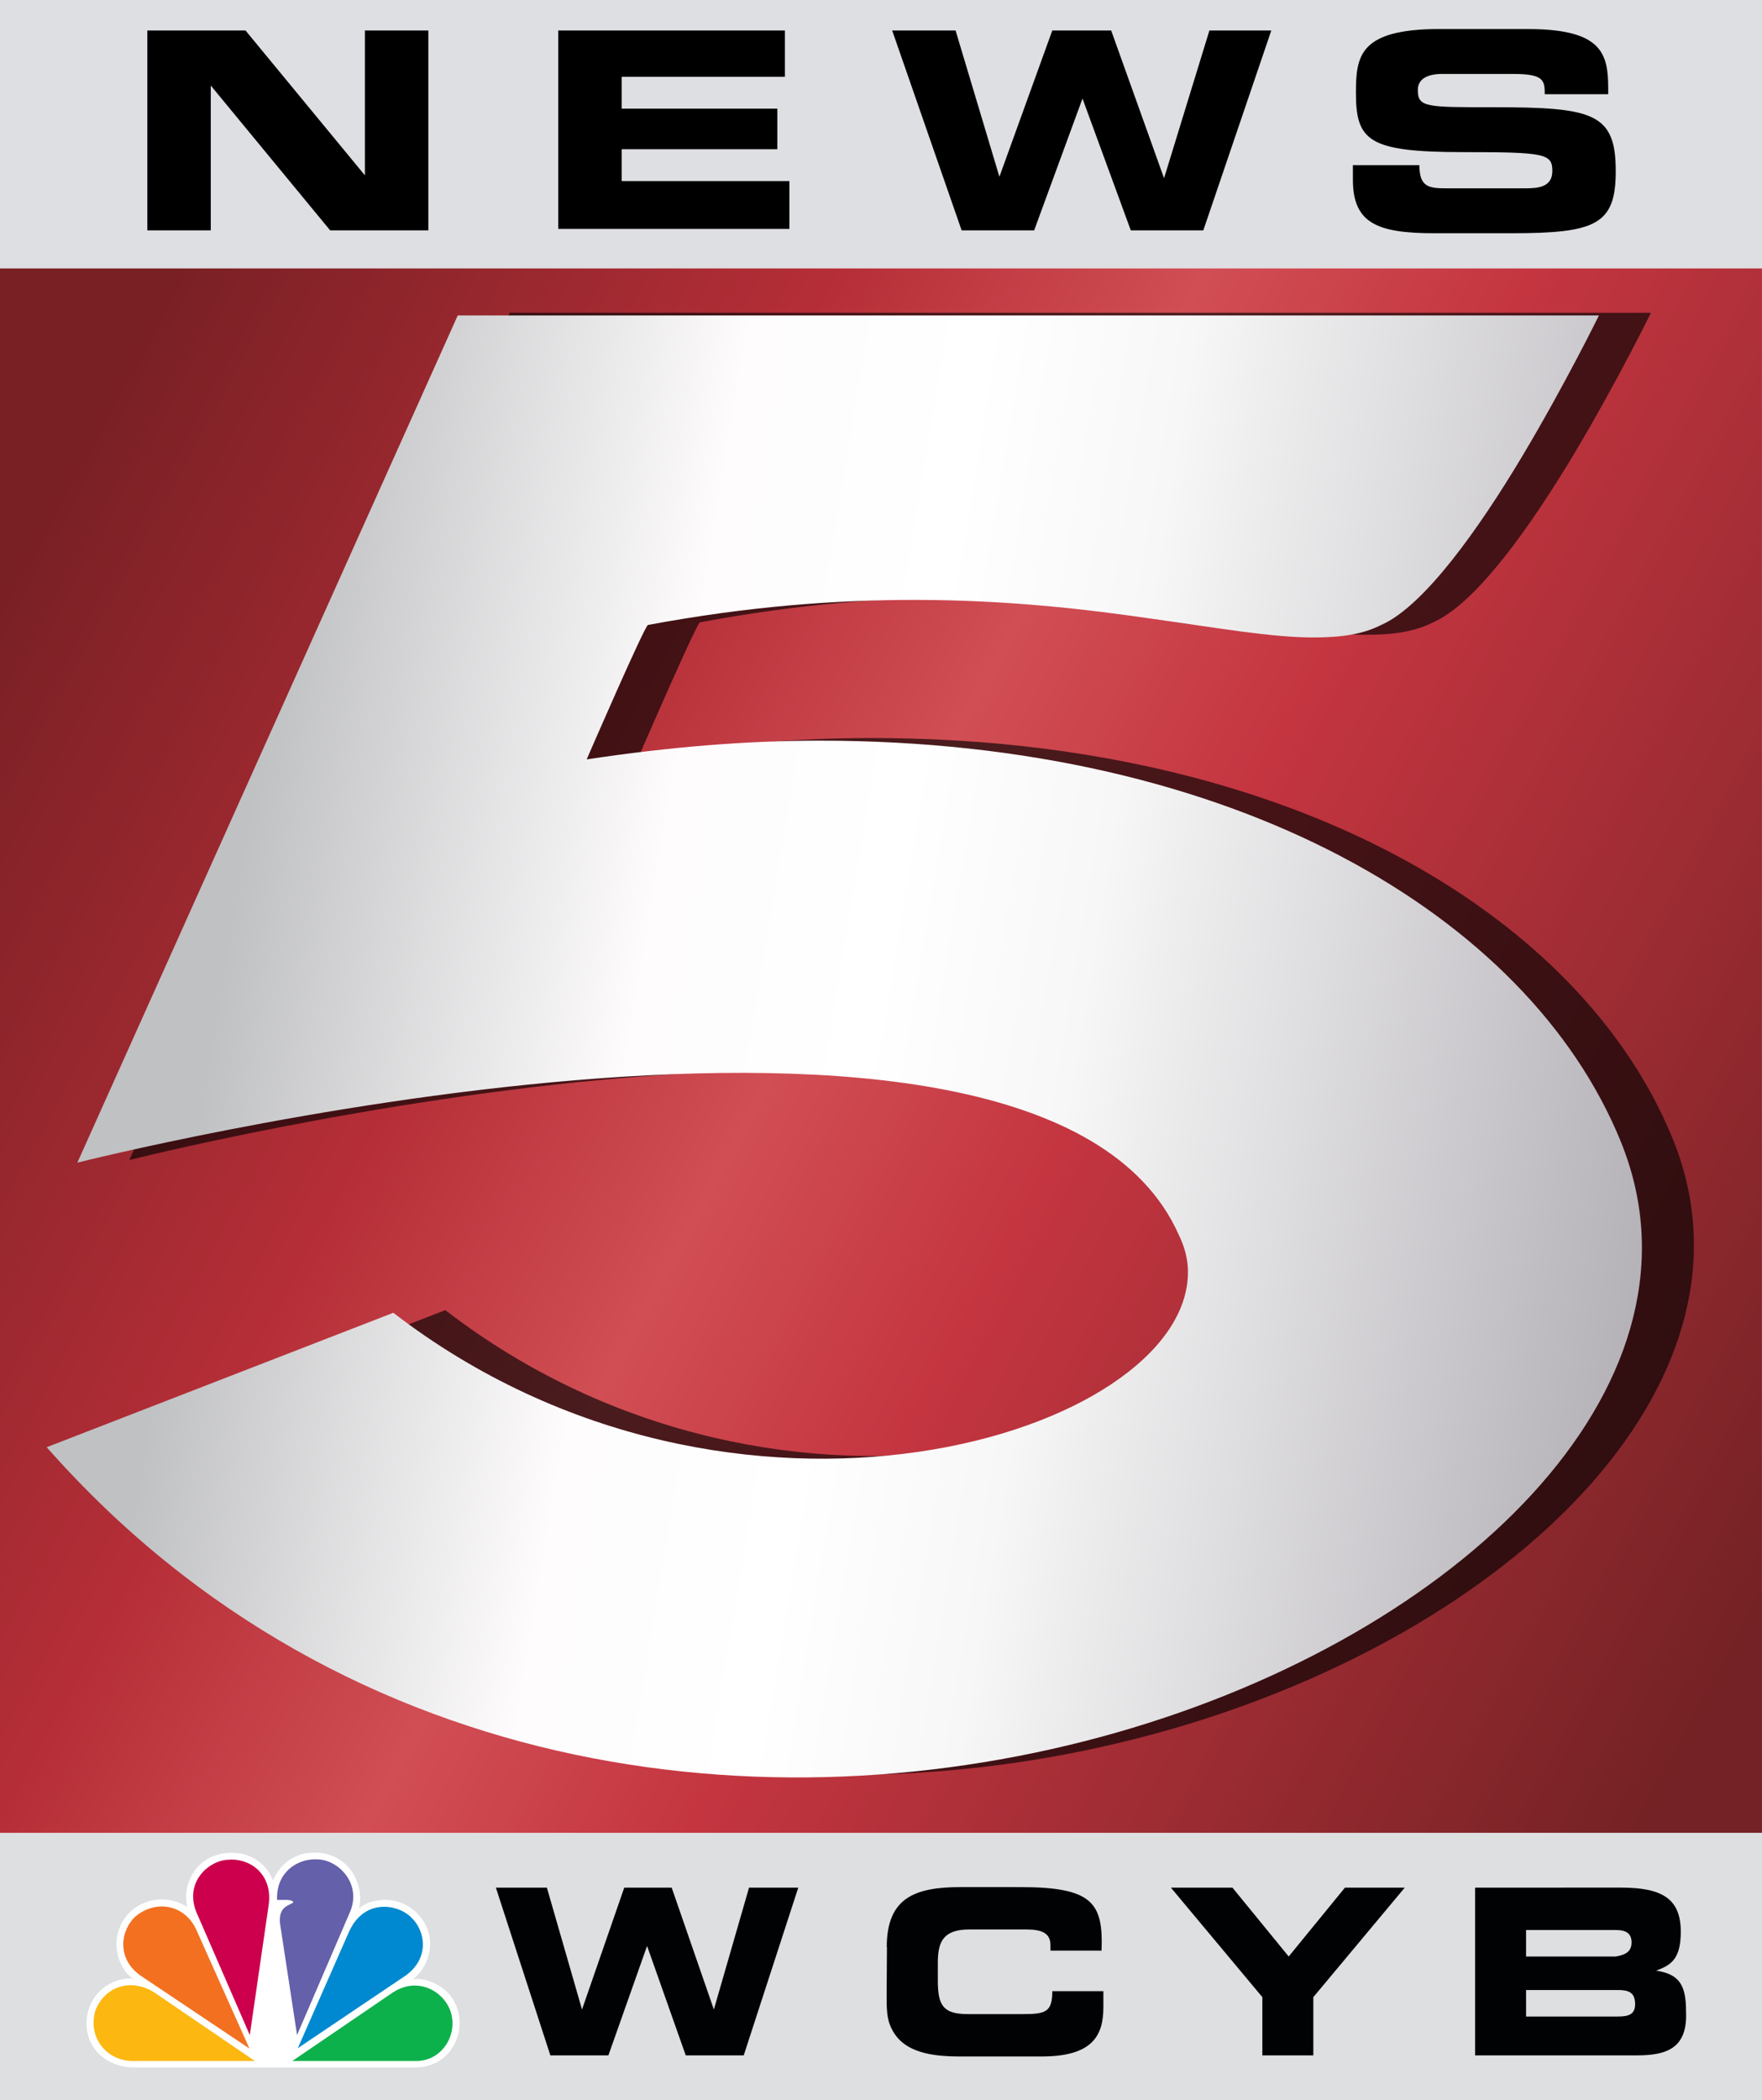
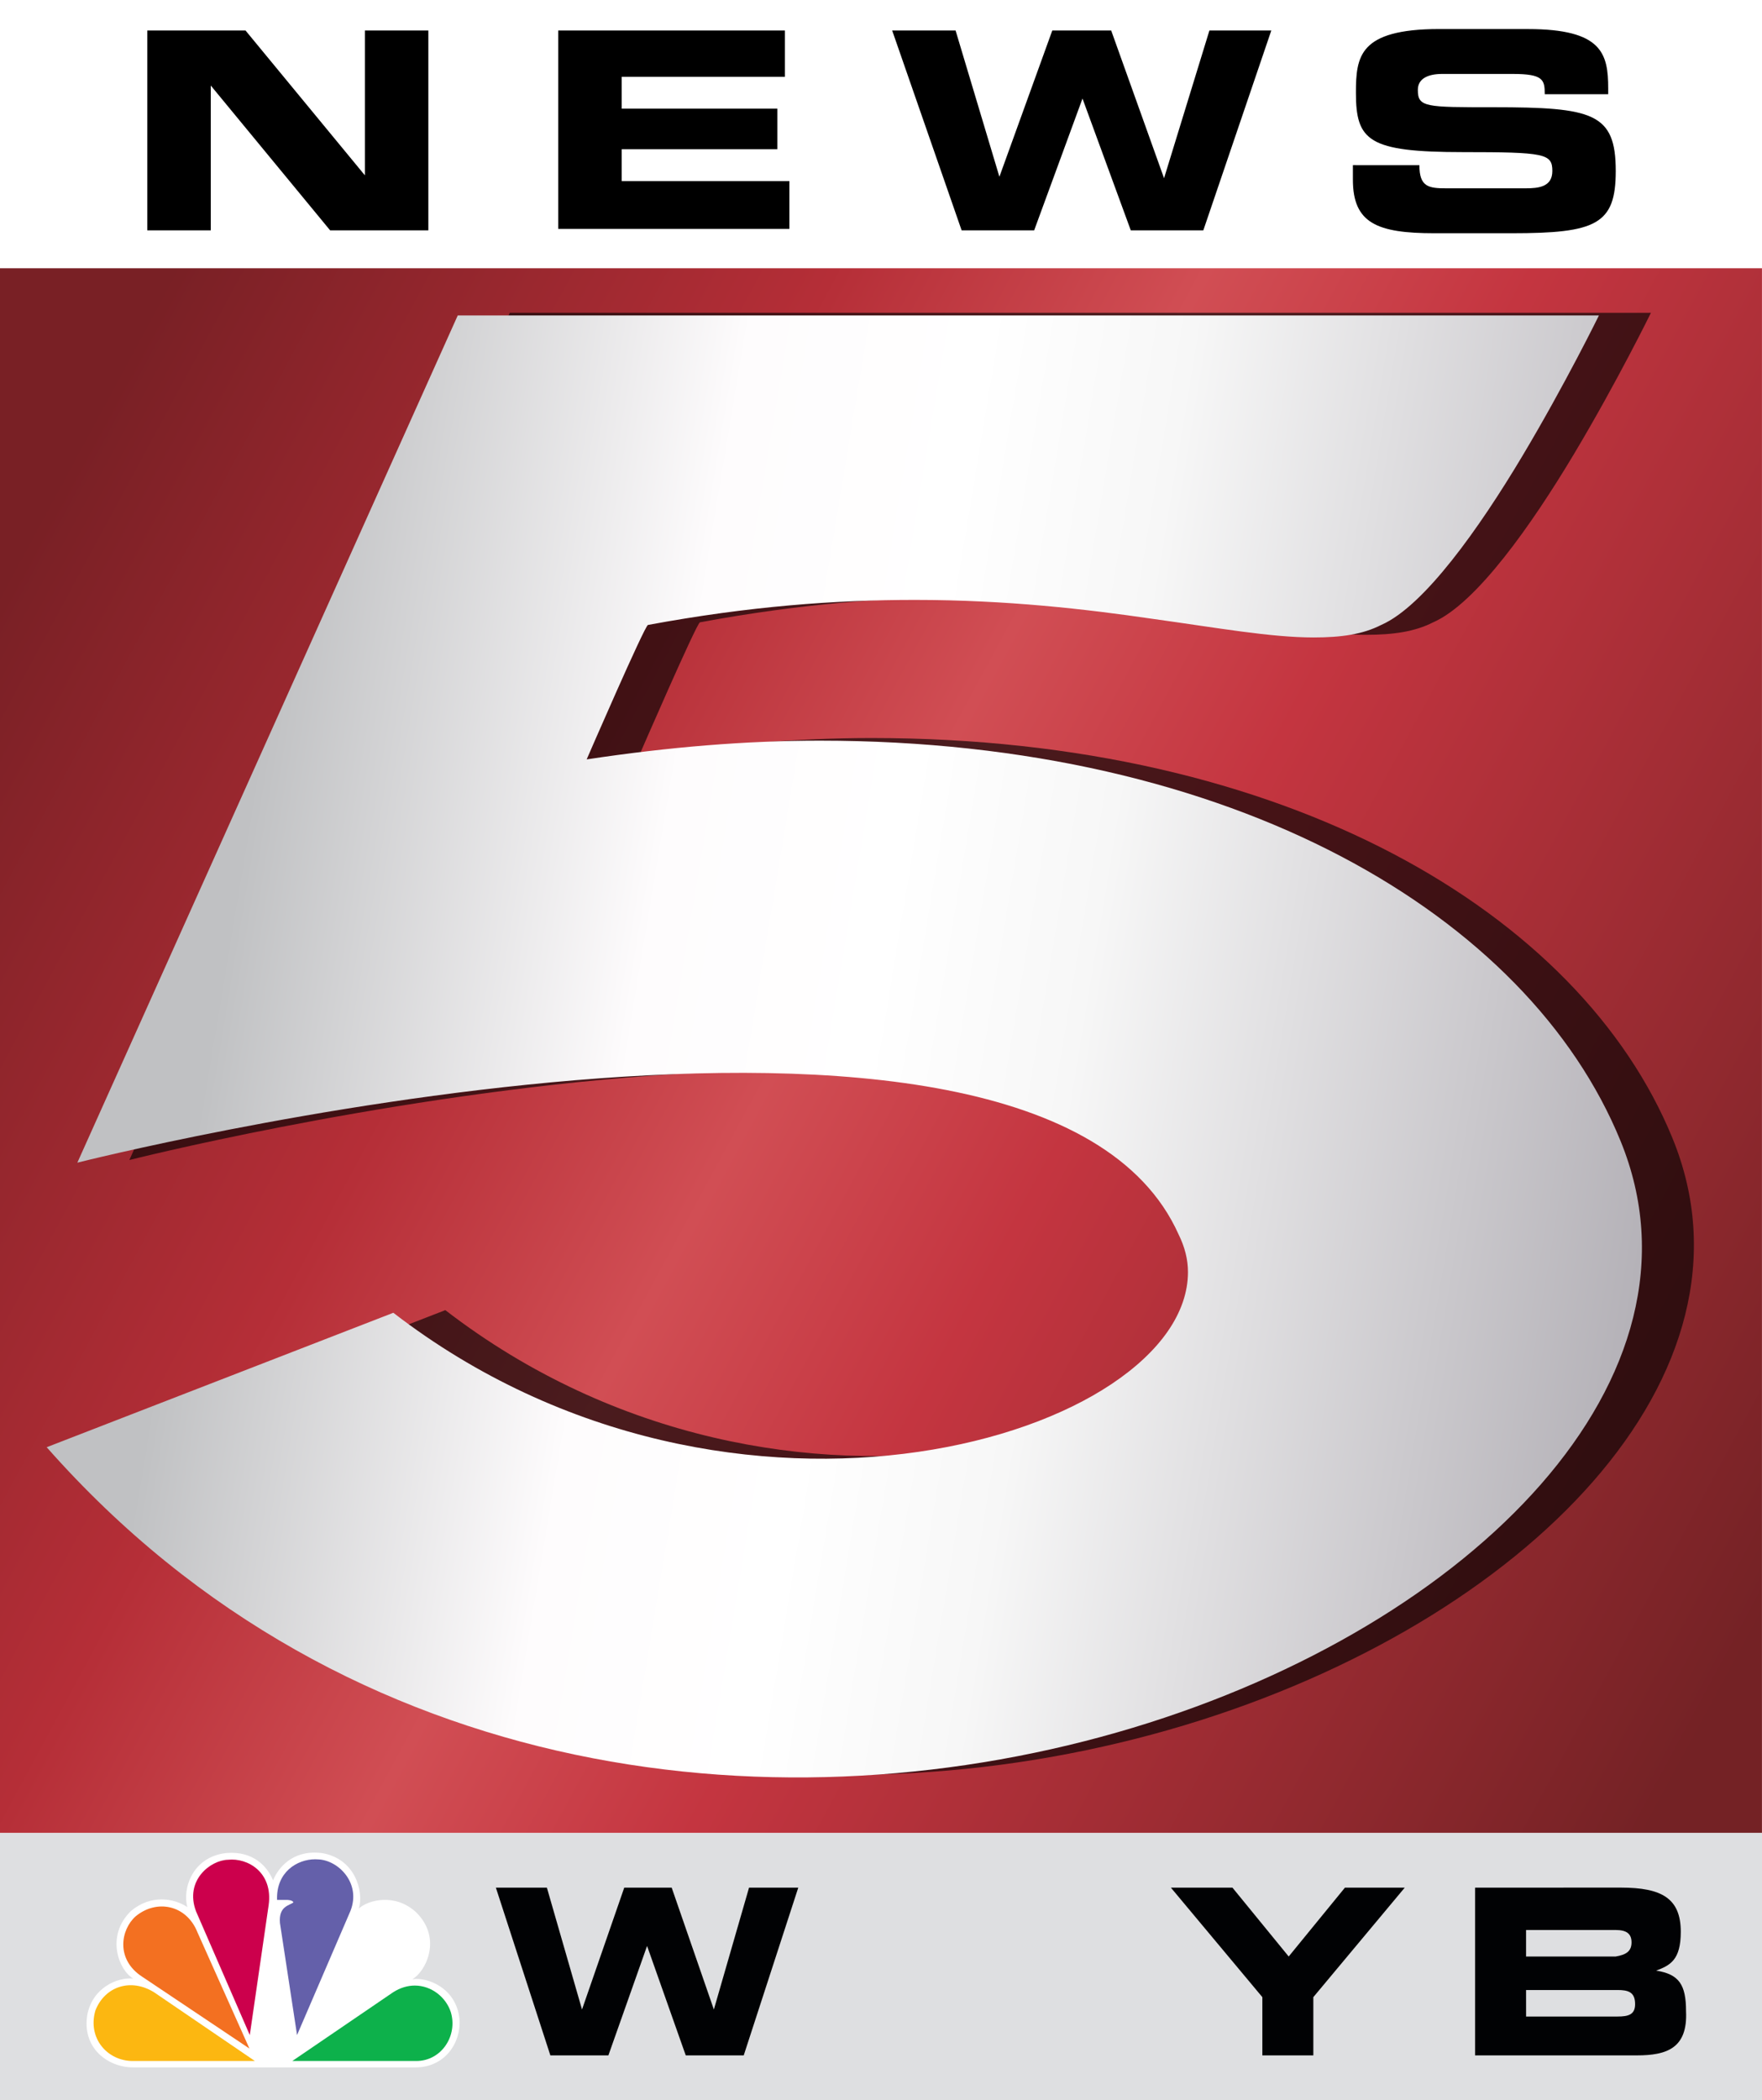
<svg xmlns="http://www.w3.org/2000/svg" xmlns:ns1="http://sodipodi.sourceforge.net/DTD/sodipodi-0.dtd" xmlns:ns2="http://www.inkscape.org/namespaces/inkscape" xmlns:xlink="http://www.w3.org/1999/xlink" version="1.1" id="Layer_1" x="0px" y="0px" viewBox="0 0 219.669 261.671" xml:space="preserve" ns1:docname="WCYB_logo_(2012).svg" width="219.669" height="261.671" ns2:version="0.92.5 (2060ec1f9f, 2020-04-08)">
  <defs id="defs19">
    <linearGradient id="linearGradient1038" ns2:collect="always">
      <stop id="stop1028" offset="0" style="stop-color:#792025;stop-opacity:1" />
      <stop style="stop-color:#b52e37;stop-opacity:1" offset="0.285" id="stop1030" />
      <stop style="stop-color:#d14e54;stop-opacity:1" offset="0.446" id="stop1032" />
      <stop id="stop1034" offset="0.587" style="stop-color:#c43540;stop-opacity:1" />
      <stop id="stop1036" offset="1" style="stop-color:#742225;stop-opacity:1" />
    </linearGradient>
    <linearGradient ns2:collect="always" id="linearGradient1010">
      <stop style="stop-color:#c0c1c3;stop-opacity:1;" offset="0" id="stop1006" />
      <stop id="stop1016" offset="0.285" style="stop-color:#fefcfd;stop-opacity:1" />
      <stop id="stop1014" offset="0.446" style="stop-color:#ffffff;stop-opacity:1" />
      <stop style="stop-color:#f7f7f7;stop-opacity:1" offset="0.587" id="stop1018" />
      <stop style="stop-color:#b4b1b7;stop-opacity:1" offset="1" id="stop1008" />
    </linearGradient>
    <linearGradient ns2:collect="always" xlink:href="#linearGradient1010" id="linearGradient1012" x1="-297.692" y1="-72.936" x2="-118.794" y2="-43.238" gradientUnits="userSpaceOnUse" />
    <linearGradient ns2:collect="always" xlink:href="#linearGradient1038" id="linearGradient1026" x1="-326.491" y1="-101.51" x2="-102.826" y2="19.49" gradientUnits="userSpaceOnUse" />
    <filter ns2:collect="always" style="color-interpolation-filters:sRGB" id="filter1060" x="-0.023" width="1.046" y="-0.025" height="1.05">
      <feGaussianBlur ns2:collect="always" stdDeviation="1.905" id="feGaussianBlur1062" />
    </filter>
  </defs>
  <ns1:namedview pagecolor="#ffffff" bordercolor="#666666" borderopacity="1" objecttolerance="10" gridtolerance="10" guidetolerance="10" ns2:pageopacity="0" ns2:pageshadow="2" ns2:window-width="1366" ns2:window-height="703" id="namedview17" showgrid="false" ns2:pagecheckerboard="true" ns2:zoom="2" ns2:cx="179.54322" ns2:cy="68.384275" ns2:window-x="0" ns2:window-y="0" ns2:window-maximized="1" ns2:current-layer="layer1" />
  <style type="text/css" id="style2">
	.st0{fill:none;}
	.st1{fill:#FFFFFF;}
</style>
  <g ns2:groupmode="layer" id="layer1" ns2:label="Layer 1" transform="translate(329.491,169.422)">
    <rect style="opacity:1;fill:url(#linearGradient1026);fill-opacity:1;stroke:none;stroke-width:5.343;stroke-linejoin:miter;stroke-miterlimit:4;stroke-dasharray:none;stroke-opacity:1" id="rect860" width="219.664" height="194.977" x="-329.491" y="-135.998" />
    <path style="opacity:1;fill:#000000;fill-opacity:0.643;stroke:none;stroke-width:31.158;stroke-linejoin:miter;stroke-miterlimit:4;stroke-dasharray:none;stroke-opacity:1;filter:url(#filter1060)" d="m -265.942,-130.445 -47.424,105.567 c 0,0 7.478,-1.891 18.976,-4.125 11.498,-2.234 27.016,-4.807 43.08,-6.147 8.032,-0.67 16.196,-1.03 24.069,-0.89 7.873,0.141 15.451,0.784 22.3,2.126 6.848,1.342 12.976,3.385 17.933,6.32 4.957,2.935 8.747,6.762 10.946,11.681 0.767,1.556 1.157,3.112 1.157,4.668 0,2.532 -0.887,5.029 -2.518,7.383 -1.631,2.354 -4.013,4.572 -6.998,6.563 -5.97,3.981 -14.374,7.045 -24.103,8.457 -4.865,0.706 -10.059,1 -15.449,0.786 -5.39,-0.214 -10.967,-0.932 -16.606,-2.253 -5.638,-1.321 -11.335,-3.245 -16.946,-5.858 -5.611,-2.613 -11.14,-5.915 -16.447,-10.006 l -43.216,16.753 c 4.709,5.332 9.687,10.082 14.882,14.28 5.195,4.199 10.611,7.847 16.175,10.988 5.564,3.141 11.277,5.766 17.093,7.926 5.816,2.159 11.731,3.853 17.683,5.107 11.904,2.508 23.958,3.28 35.707,2.623 11.749,-0.657 23.197,-2.748 33.858,-5.962 10.661,-3.214 20.543,-7.559 29.185,-12.721 8.641,-5.162 16.032,-11.142 21.721,-17.643 5.689,-6.501 9.674,-13.52 11.479,-20.751 0.902,-3.615 1.264,-7.281 1.021,-10.965 -0.243,-3.684 -1.091,-7.381 -2.597,-11.057 -2.869,-7.013 -7.318,-13.64 -13.18,-19.63 -5.863,-5.99 -13.142,-11.348 -21.676,-15.829 -8.534,-4.48 -18.314,-8.077 -29.196,-10.56 -10.882,-2.484 -22.866,-3.847 -35.775,-3.847 -9.176,0 -18.734,0.778 -29.06,2.334 0,0 7.262,-16.753 7.645,-16.753 12.625,-2.337 23.337,-3.12 33.28,-3.12 11.476,0 21.414,1.163 29.446,2.334 8.409,1.165 14.915,2.345 20.269,2.345 3.444,0 6.122,-0.389 8.416,-1.56 2.677,-1.168 5.731,-4.183 8.791,-8.03 3.059,-3.847 6.125,-8.528 8.802,-13.009 5.354,-8.962 9.551,-17.527 9.551,-17.527 z" id="path858" ns2:connector-curvature="0" />
    <g id="g14" transform="translate(-4.332,-0.361)" style="fill:#000000;stroke:none">
	
	
	
	
</g>
    <rect style="opacity:1;fill:#dedfe1;fill-opacity:1;stroke:none;stroke-width:5.286;stroke-linejoin:miter;stroke-miterlimit:4;stroke-dasharray:none;stroke-opacity:1" id="rect941" width="219.669" height="33.27" x="-329.491" y="58.979" />
    <g id="g919" style="fill:#010204;fill-opacity:1;stroke:none" transform="matrix(3.328,0,0,3.341,-323.388,-50.62)">
      <path id="path888" d="m 53.424,34.842 v 6.256 h 6.059 c 0.56,0 1.038,-0.066 1.367,-0.305 0.329,-0.239 0.51,-0.65 0.477,-1.342 0,-0.494 -0.065,-0.839 -0.238,-1.078 -0.173,-0.239 -0.453,-0.37 -0.881,-0.436 0.264,-0.099 0.494,-0.199 0.658,-0.404 0.165,-0.206 0.264,-0.518 0.264,-1.045 0,-0.625 -0.18,-1.038 -0.551,-1.293 -0.37,-0.255 -0.93,-0.354 -1.688,-0.354 z m 1.91,1.58 h 3.359 c 0.395,0 0.592,0.132 0.592,0.461 0,0.33 -0.197,0.461 -0.592,0.527 h -3.359 z m 0,2.238 h 3.426 c 0.198,0 0.361,0.018 0.477,0.092 0.115,0.074 0.182,0.205 0.182,0.436 0,0.395 -0.263,0.461 -0.658,0.461 h -3.426 z" style="opacity:1;fill:#010204;fill-opacity:1;stroke:none;stroke-width:5.629;stroke-linejoin:miter;stroke-miterlimit:4;stroke-dasharray:none;stroke-opacity:1" ns2:connector-curvature="0" />
      <path id="path886" d="m 42.029,34.842 3.426,4.084 v 2.172 h 1.91 v -2.172 l 3.424,-4.084 h -2.24 l -2.107,2.568 -2.107,-2.568 z" style="opacity:1;fill:#010204;fill-opacity:1;stroke:none;stroke-width:5.629;stroke-linejoin:miter;stroke-miterlimit:4;stroke-dasharray:none;stroke-opacity:1" ns2:connector-curvature="0" />
-       <path style="opacity:1;fill:#010204;fill-opacity:1;stroke:none;stroke-width:18.768;stroke-linejoin:miter;stroke-miterlimit:4;stroke-dasharray:none;stroke-opacity:1" d="m -209.201,67.25 c -2.849,0 -5.151,0.33 -6.74,1.43 -0.794,0.55 -1.408,1.293 -1.826,2.283 -0.418,0.99 -0.639,2.225 -0.639,3.766 h 0.023 l -0.037,6.168 c -0.009,1.485 0.043,2.694 0.461,3.674 0.418,0.98 1.008,1.727 1.803,2.291 1.589,1.128 3.892,1.514 6.74,1.514 h 10.301 c 3.178,0 5.098,-0.662 6.221,-1.762 1.123,-1.1 1.449,-2.638 1.449,-4.398 v -1.984 h -6.357 c 0,1.32 -0.217,2.037 -0.793,2.422 -0.576,0.385 -1.505,0.436 -2.93,0.436 h -6.799 c -1.534,0 -2.467,-0.272 -3.016,-0.932 -0.548,-0.66 -0.709,-1.704 -0.709,-3.244 v -2.199 c 0,-1.32 0.159,-2.365 0.734,-3.08 0.575,-0.715 1.567,-1.104 3.211,-1.104 h 7.006 c 0.987,0 1.755,0.109 2.275,0.412 0.52,0.303 0.793,0.802 0.793,1.572 v 0.66 h 6.357 c 0.11,-2.97 -0.162,-4.95 -1.586,-6.188 -1.424,-1.238 -4.004,-1.736 -8.496,-1.736 z" transform="matrix(0.301,0,0,0.299,97.125,14.714)" id="path884" ns2:connector-curvature="0" />
      <path id="path882" d="m 16.742,34.842 2.041,6.256 h 2.174 l 1.449,-4.082 1.449,4.082 h 2.172 l 2.043,-6.256 h -1.844 l -1.318,4.545 -1.58,-4.545 h -1.777 l -1.582,4.545 -1.316,-4.545 z" style="opacity:1;fill:#010204;fill-opacity:1;stroke:none;stroke-width:5.629;stroke-linejoin:miter;stroke-miterlimit:4;stroke-dasharray:none;stroke-opacity:1" ns2:connector-curvature="0" />
    </g>
    <g transform="matrix(0.082,0,0,0.08,-311.518,74.58)" id="g16719" style="stroke:none">
      <path style="fill:#ffffff;stroke:none" d="m 195.981,-121.234 c -8.843,-22.077 -30.384,-45.92 -70.726,-42.645 -51.391,5.587 -67.407,54.837 -59.64,84.219 -20.468,-13.86 -55.272,-19.955 -85.651,6.067 -39.223,39.319 -18.244,92.492 3.319,105.247 -23.764,-2.201 -61.321,13.857 -69.63,55.861 -8.839,52.152 30.918,82.555 69.63,82.555 h 429.281 c 44.766,0 69.604,-38.727 66.817,-75.25 -4.392,-47.667 -48.011,-65.956 -71.804,-62.038 19.879,-11.09 46.429,-63.189 6.059,-104.146 -32.045,-30.481 -72.898,-19.391 -87.262,-6.096 7.744,-25.463 -4.953,-78.098 -56.929,-86.424 -3.593,-0.401 -7.052,-0.617 -10.349,-0.617 -39.676,0.005 -57.516,29.008 -63.115,43.267" ns2:connector-curvature="0" id="path3113" />
      <path style="fill:#f37021;stroke:none" d="M -12.886,-65.294 C -35.551,-44.777 -43.8,1.711 -2.943,28.887 L 160.05,140.712 81.019,-40.346 C 64.459,-83.072 19.155,-92.389 -12.886,-65.294" ns2:connector-curvature="0" id="path3115" />
      <path style="fill:#cc004c;stroke:none" d="m 127.419,-153.324 c -26.494,0.539 -66.278,32.09 -48.573,80.268 l 81.738,192.771 28.722,-202.759 c 6.647,-50.381 -31.48,-73.637 -61.887,-70.28" ns2:connector-curvature="0" id="path3117" />
      <path style="fill:#6460aa;stroke:none" d="m 202.063,-90.776 h 15.455 c 0,0 8.254,0 9.377,3.893 -6.082,4.967 -22.637,5.589 -20.44,32.121 l 25.983,174.45 81.18,-193.278 c 16.605,-43.155 -18.249,-79.196 -49.167,-80.298 -1.443,-0.104 -2.893,-0.188 -4.392,-0.188 -27.751,0 -59.551,20.168 -57.996,63.3" ns2:connector-curvature="0" id="path3119" />
-       <path style="fill:#0089d0;stroke:none" d="M 310.35,-38.705 233.566,140.181 396.512,27.766 c 37.561,-26.642 31.503,-69.236 10.478,-90.289 -8.815,-9.909 -24.999,-17.564 -42.144,-17.564 -20.254,-0.004 -41.93,10.74 -54.496,41.382" ns2:connector-curvature="0" id="path3121" />
      <path style="fill:#0db14b;stroke:none" d="M 378.268,53.22 225.242,160.107 H 413.66 c 38.656,0 63.498,-39.859 52.454,-76.434 -7.396,-22.989 -29.279,-41.036 -54.678,-41.062 -10.69,0.004 -22.028,3.225 -33.168,10.609" ns2:connector-curvature="0" id="path3123" />
      <path style="fill:#fcb711;stroke:none" d="M -17.278,160.107 H 168.36 L 15.297,53.22 C -20.064,30.5 -59.826,43.794 -74.18,81.496 c -12.167,43.16 18.212,78.611 56.902,78.611" ns2:connector-curvature="0" id="path3125" />
    </g>
-     <rect style="opacity:1;fill:#dedfe2;fill-opacity:1;stroke:none;stroke-width:6.136;stroke-linejoin:miter;stroke-miterlimit:4;stroke-dasharray:none;stroke-opacity:1" id="rect956" width="219.664" height="33.423" x="-329.491" y="-169.422" />
    <g id="g913" style="fill:#000000;fill-opacity:1;stroke:none" transform="matrix(2.86,0,0,2.74,-309.471,-216.337)">
      <path id="path876" d="m 31.891,18.51 3.027,9.088 h 3.162 l 2.107,-5.994 2.105,5.994 h 3.162 l 2.963,-9.088 H 45.719 L 43.742,25.227 41.438,18.51 h -2.568 l -2.305,6.65 -1.91,-6.65 z" style="opacity:1;fill:#000000;fill-opacity:1;stroke:none;stroke-width:5.629;stroke-linejoin:miter;stroke-miterlimit:4;stroke-dasharray:none;stroke-opacity:1" ns2:connector-curvature="0" />
      <path id="path874" d="m 17.334,18.51 v 9.021 h 10.076 v -2.174 h -7.309 v -1.449 h 6.783 v -1.844 h -6.783 v -1.449 h 7.113 v -2.105 z" style="opacity:1;fill:#000000;fill-opacity:1;stroke:none;stroke-width:5.629;stroke-linejoin:miter;stroke-miterlimit:4;stroke-dasharray:none;stroke-opacity:1" ns2:connector-curvature="0" />
      <path id="path872" d="m -0.578,18.51 v 9.088 H 2.188 v -6.586 l 5.203,6.586 h 4.281 v -9.088 H 8.906 v 6.586 L 3.703,18.51 Z" style="opacity:1;fill:#000000;fill-opacity:1;stroke:none;stroke-width:5.629;stroke-linejoin:miter;stroke-miterlimit:4;stroke-dasharray:none;stroke-opacity:1" ns2:connector-curvature="0" />
      <path id="path870" d="m 55.729,18.443 c -0.873,0 -1.536,0.08 -2.039,0.223 -0.503,0.143 -0.847,0.35 -1.082,0.609 -0.235,0.259 -0.359,0.571 -0.426,0.92 -0.067,0.349 -0.076,0.735 -0.076,1.146 0,0.543 0.034,0.983 0.148,1.338 0.114,0.355 0.31,0.626 0.635,0.828 0.65,0.403 1.818,0.533 3.893,0.533 1.778,0 2.75,0.018 3.277,0.133 0.527,0.115 0.609,0.33 0.609,0.725 0,0.362 -0.149,0.559 -0.371,0.666 -0.222,0.107 -0.518,0.123 -0.814,0.123 h -3.424 c -0.395,0 -0.691,-0.016 -0.889,-0.156 -0.198,-0.14 -0.297,-0.402 -0.297,-0.896 h -2.766 v -0.002 h -0.133 v 0.658 c 0,0.494 0.065,0.894 0.203,1.215 0.138,0.321 0.347,0.565 0.635,0.746 0.576,0.362 1.465,0.477 2.717,0.477 h 3.359 c 1.844,0 2.979,-0.099 3.654,-0.502 0.338,-0.202 0.561,-0.48 0.699,-0.859 0.138,-0.38 0.191,-0.861 0.191,-1.471 0,-0.659 -0.062,-1.169 -0.223,-1.564 -0.16,-0.395 -0.419,-0.675 -0.814,-0.873 -0.79,-0.395 -2.123,-0.461 -4.297,-0.461 -1.482,0 -2.305,0.001 -2.758,-0.098 -0.453,-0.099 -0.535,-0.296 -0.535,-0.691 0,-0.263 0.115,-0.443 0.305,-0.559 0.189,-0.115 0.452,-0.166 0.748,-0.166 h 3.096 c 0.658,0 1.004,0.067 1.186,0.215 0.181,0.148 0.197,0.378 0.197,0.707 h 2.766 v -0.262 c 0,-0.79 -0.066,-1.466 -0.535,-1.943 -0.235,-0.239 -0.568,-0.427 -1.047,-0.557 -0.478,-0.13 -1.101,-0.201 -1.908,-0.201 z" style="opacity:1;fill:#000000;fill-opacity:1;stroke:none;stroke-width:5.629;stroke-linejoin:miter;stroke-miterlimit:4;stroke-dasharray:none;stroke-opacity:1" ns2:connector-curvature="0" />
    </g>
    <path ns2:connector-curvature="0" id="path964" d="m -272.424,-130.116 -47.424,105.567 c 0,0 7.478,-1.891 18.976,-4.125 11.498,-2.234 27.016,-4.807 43.08,-6.147 8.032,-0.67 16.196,-1.03 24.069,-0.89 7.873,0.141 15.451,0.784 22.3,2.126 6.848,1.342 12.976,3.385 17.933,6.32 4.957,2.935 8.747,6.762 10.946,11.681 0.767,1.556 1.157,3.112 1.157,4.668 0,2.532 -0.887,5.029 -2.518,7.383 -1.631,2.354 -4.013,4.572 -6.998,6.563 -5.97,3.981 -14.374,7.045 -24.103,8.457 -4.865,0.706 -10.059,1 -15.449,0.786 -5.39,-0.214 -10.967,-0.932 -16.606,-2.253 -5.638,-1.321 -11.335,-3.245 -16.946,-5.858 -5.611,-2.613 -11.14,-5.915 -16.447,-10.006 l -43.216,16.753 c 4.709,5.332 9.687,10.082 14.882,14.28 5.195,4.199 10.611,7.847 16.175,10.988 5.564,3.141 11.277,5.766 17.093,7.926 5.816,2.159 11.731,3.853 17.683,5.107 11.904,2.508 23.958,3.28 35.707,2.623 11.749,-0.657 23.197,-2.748 33.858,-5.962 10.661,-3.214 20.543,-7.559 29.185,-12.721 8.641,-5.162 16.032,-11.142 21.721,-17.643 5.689,-6.501 9.674,-13.52 11.479,-20.751 0.902,-3.615 1.264,-7.281 1.021,-10.965 -0.243,-3.684 -1.091,-7.381 -2.597,-11.057 -2.869,-7.013 -7.318,-13.64 -13.18,-19.63 -5.863,-5.99 -13.142,-11.348 -21.676,-15.829 -8.534,-4.48 -18.314,-8.077 -29.196,-10.56 -10.882,-2.484 -22.866,-3.847 -35.775,-3.847 -9.176,0 -18.734,0.778 -29.06,2.334 0,0 7.262,-16.753 7.645,-16.753 12.625,-2.337 23.337,-3.12 33.28,-3.12 11.476,0 21.414,1.163 29.446,2.334 8.409,1.165 14.915,2.345 20.269,2.345 3.444,0 6.122,-0.389 8.416,-1.56 2.677,-1.168 5.731,-4.183 8.791,-8.03 3.059,-3.847 6.125,-8.528 8.802,-13.01 5.354,-8.962 9.551,-17.527 9.551,-17.527 z" style="opacity:1;fill:url(#linearGradient1012);fill-opacity:1;stroke:none;stroke-width:31.158;stroke-linejoin:miter;stroke-miterlimit:4;stroke-dasharray:none;stroke-opacity:1" />
  </g>
</svg>